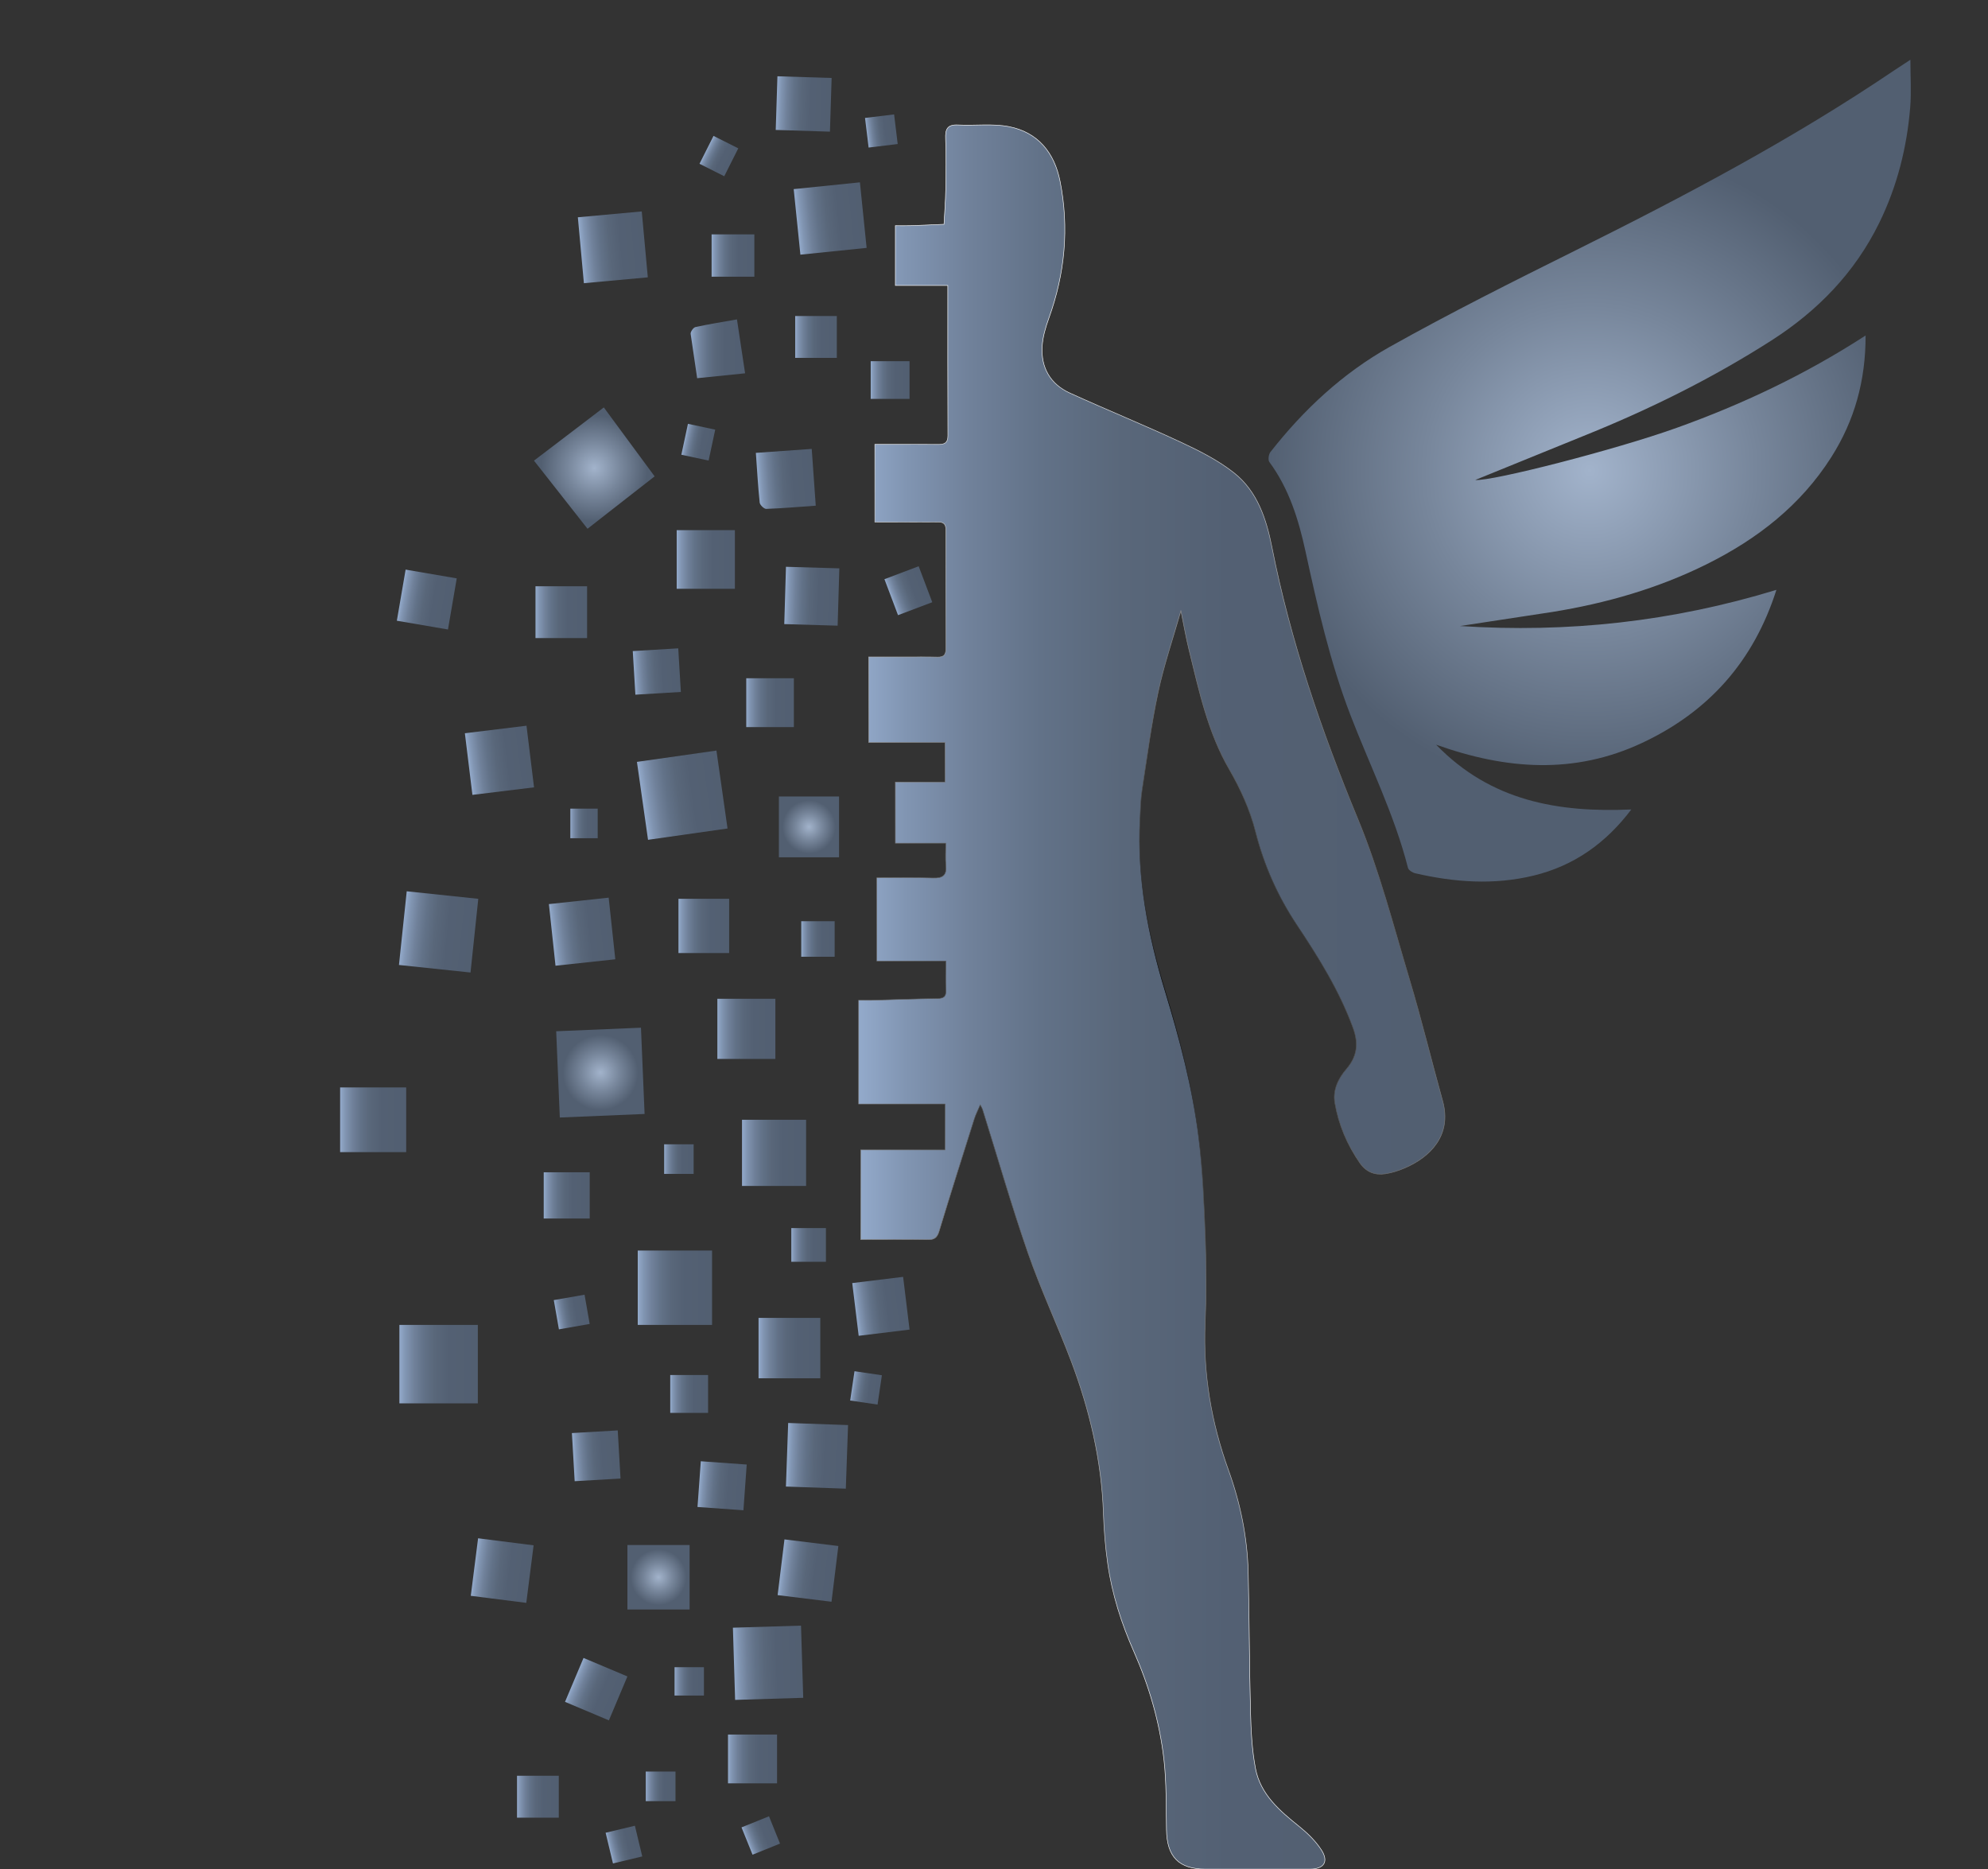
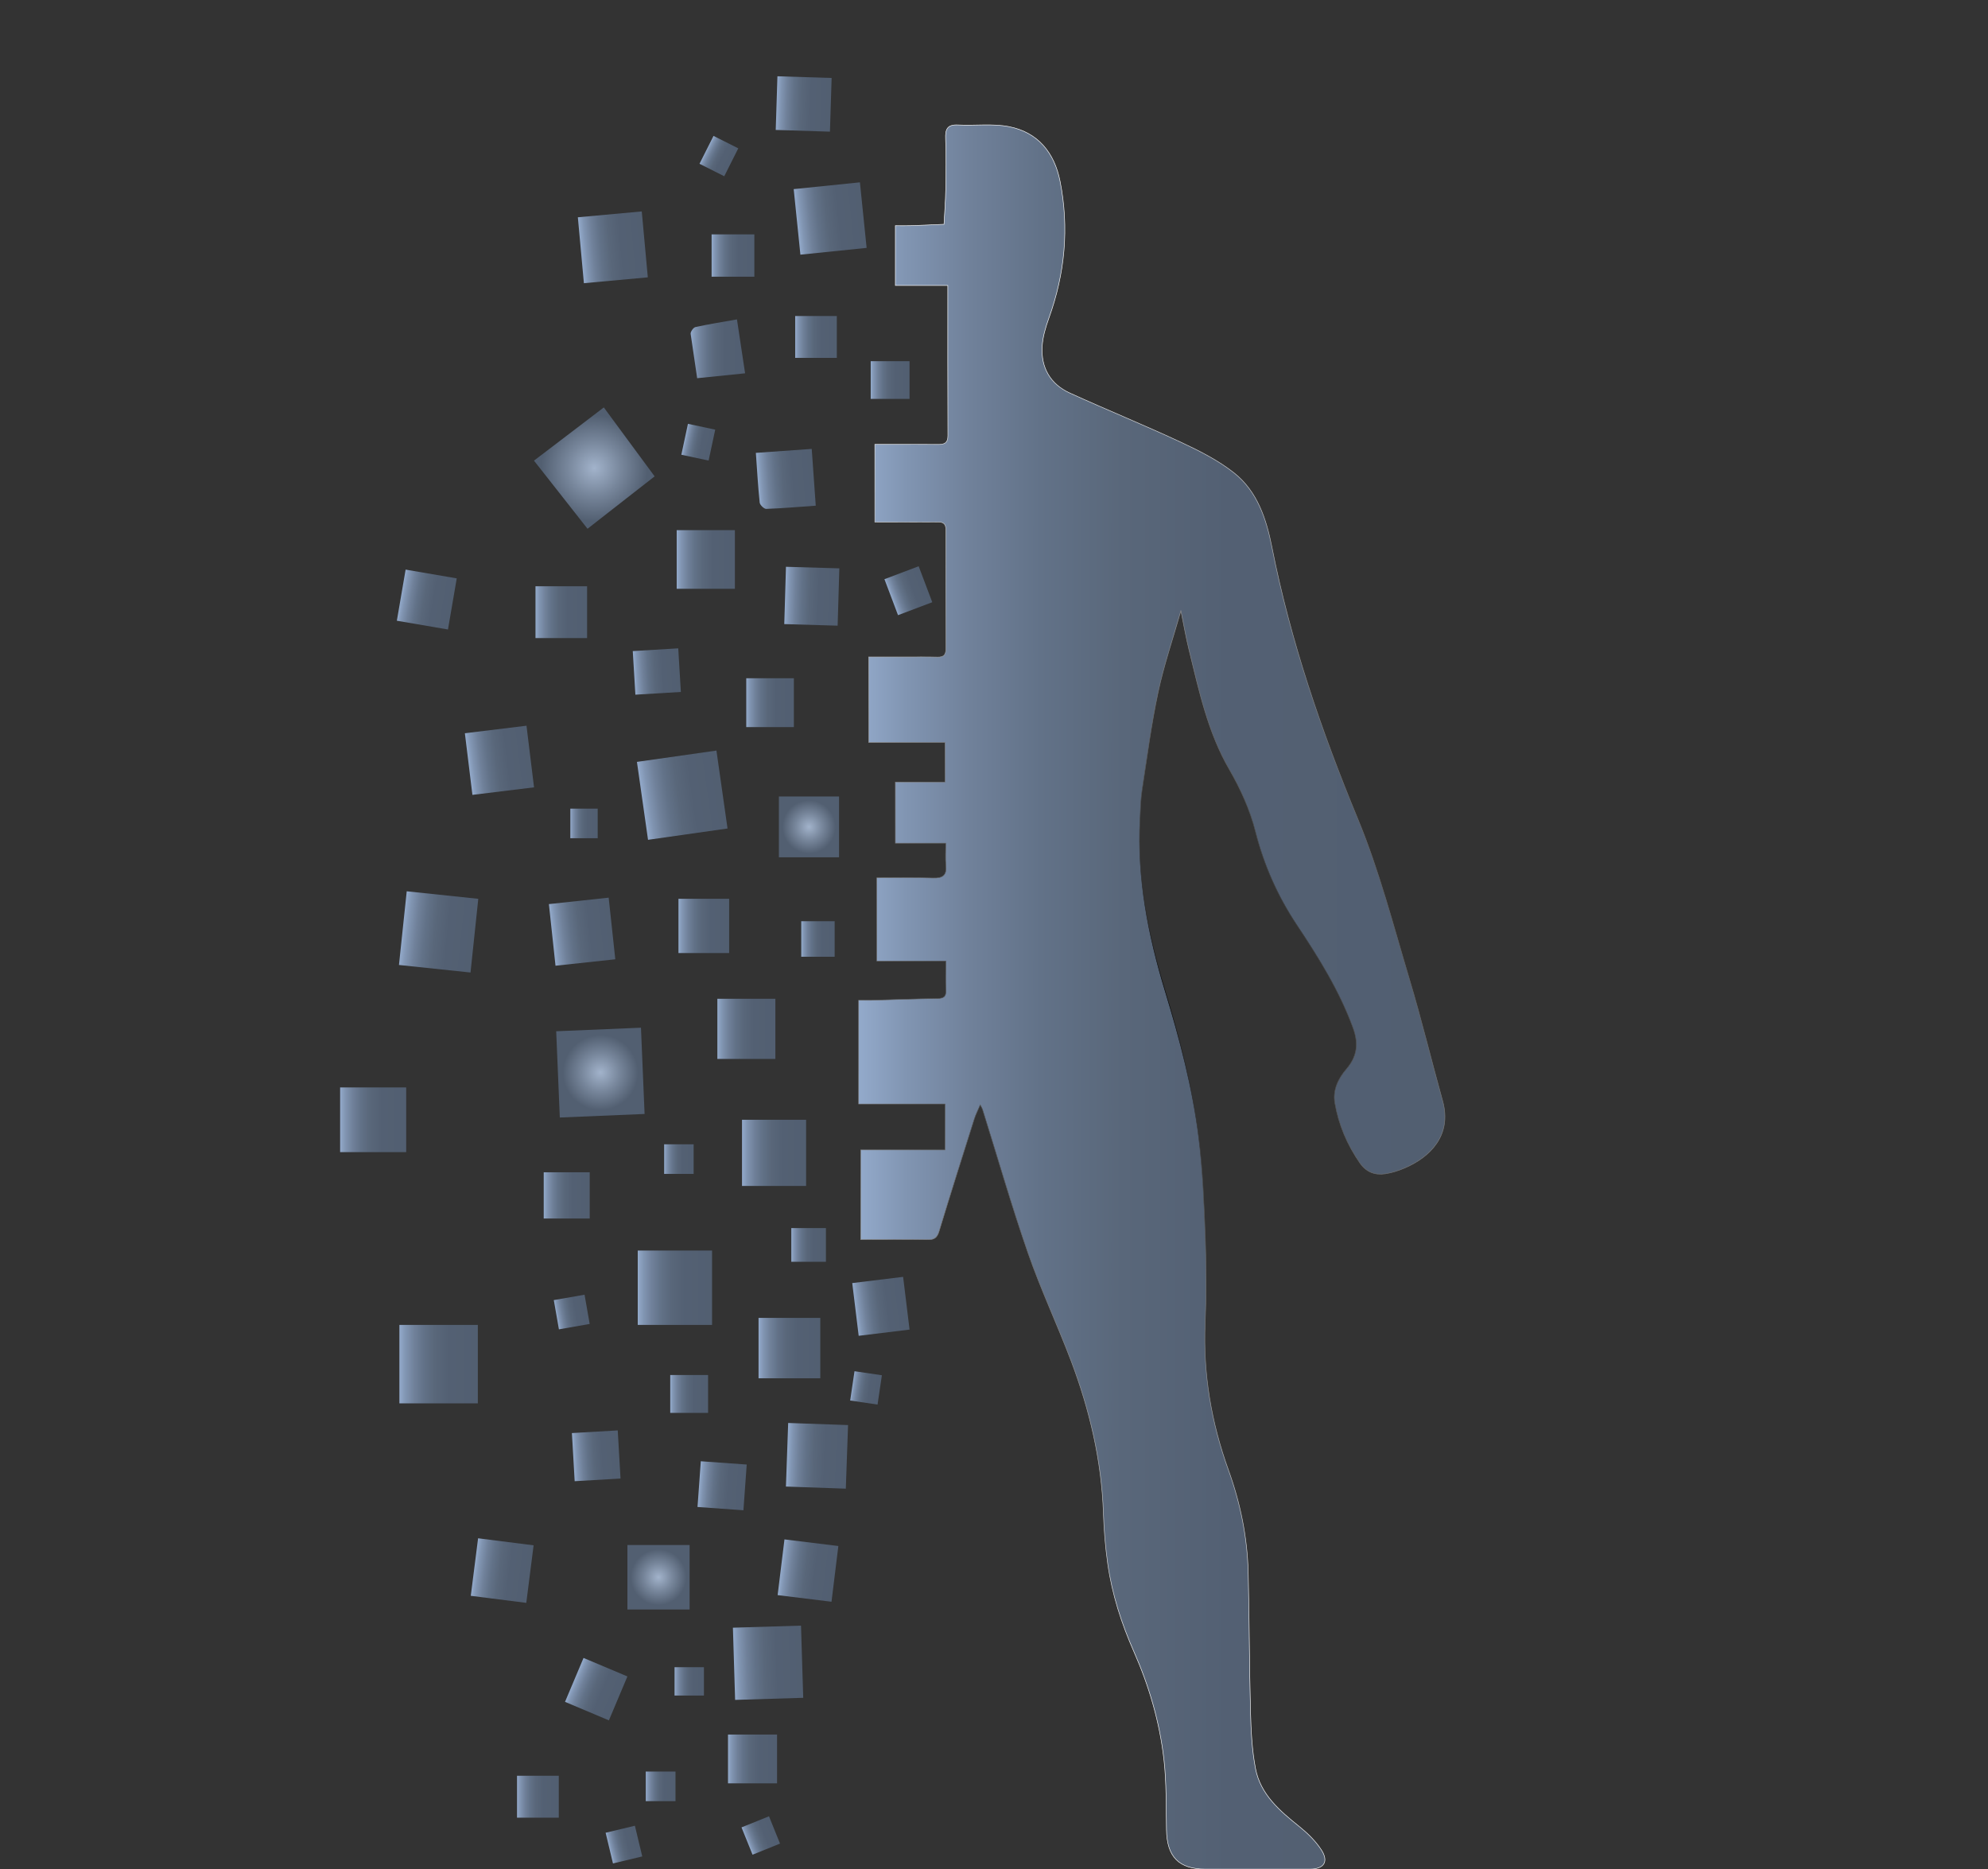
<svg xmlns="http://www.w3.org/2000/svg" viewBox="0 0 972.71 914.53">
  <rect x="0" y="0" width="972.71" height="914.53" fill="#333333" stroke="none" />
  <defs>
    <linearGradient id="A" x1="420.12" y1="487.76" x2="707.01" y2="487.76" gradientUnits="userSpaceOnUse">
      <stop offset="0" stop-color="#93aacb" />
      <stop offset=".08" stop-color="#8195b2" />
      <stop offset=".19" stop-color="#70819a" />
      <stop offset=".31" stop-color="#627288" />
      <stop offset=".45" stop-color="#59677a" />
      <stop offset=".63" stop-color="#536073" />
      <stop offset="1" stop-color="#525f71" />
    </linearGradient>
    <radialGradient id="B" cx="563.56" cy="487.76" fx="563.56" fy="487.76" r="318.39" gradientUnits="userSpaceOnUse">
      <stop offset="0" />
      <stop offset="1" stop-color="#fff" />
    </radialGradient>
    <radialGradient id="C" cx="777.82" cy="230.25" fx="777.82" fy="230.25" r="180.41" gradientUnits="userSpaceOnUse">
      <stop offset="0" stop-color="#a2b3cb" />
      <stop offset=".45" stop-color="#77869b" />
      <stop offset=".88" stop-color="#525f71" />
    </radialGradient>
    <radialGradient id="D" cx="293.76" cy="524.74" fx="293.76" fy="524.74" r="20.94" gradientTransform="translate(-21.69 12.75) rotate(-2.4)" href="#C" />
    <radialGradient id="E" cx="290.79" cy="229.01" fx="290.79" fy="229.01" r="29.6" href="#C" />
    <linearGradient id="F" x1="314.21" y1="388.98" x2="353.51" y2="388.98" href="#A" />
    <linearGradient id="G" x1="195.42" y1="667.36" x2="233.8" y2="667.36" href="#A" />
    <linearGradient id="H" x1="312.04" y1="629.98" x2="348.41" y2="629.98" href="#A" />
    <linearGradient id="I" x1="197.101" y1="454.057" x2="232.107" y2="457.749" href="#A" />
    <linearGradient id="J" x1="359.164" y1="813.943" x2="392.488" y2="812.925" href="#A" />
    <linearGradient id="K" x1="389.985" y1="108.543" x2="422.386" y2="105.223" href="#A" />
    <linearGradient id="L" x1="284.229" y1="122.411" x2="315.487" y2="119.539" href="#A" />
    <linearGradient id="M" x1="166.41" y1="547.82" x2="198.74" y2="547.82" href="#A" />
    <linearGradient id="N" x1="363.06" y1="564" x2="394.42" y2="564" href="#A" />
    <radialGradient id="O" cx="322.21" cy="771.62" fx="322.21" fy="771.62" r="15.5" href="#C" />
    <linearGradient id="P" x1="229.312" y1="373.789" x2="259.458" y2="370.104" href="#A" />
    <linearGradient id="Q" x1="385.126" y1="711.681" x2="414.428" y2="712.715" href="#A" />
    <linearGradient id="R" x1="270.212" y1="457.365" x2="299.463" y2="454.218" href="#A" />
    <linearGradient id="S" x1="371.15" y1="659.51" x2="401.36" y2="659.51" href="#A" />
    <radialGradient id="T" cx="395.82" cy="404.53" fx="395.82" fy="404.53" r="14.8" href="#C" />
    <linearGradient id="U" x1="351" y1="503.33" x2="379.38" y2="503.33" href="#A" />
    <linearGradient id="V" x1="331.1" y1="273.7" x2="359.58" y2="273.7" href="#A" />
    <linearGradient id="W" x1="232.148" y1="766.625" x2="259.31" y2="770.076" href="#A" />
    <linearGradient id="X" x1="370.807" y1="235.424" x2="398.168" y2="233.477" href="#A" />
    <linearGradient id="Y" x1="384.191" y1="291.273" x2="410.289" y2="292.043" href="#A" />
    <linearGradient id="Z" x1="382.224" y1="766.705" x2="408.586" y2="769.942" href="#A" />
    <linearGradient id="a" x1="379.974" y1="50.466" x2="406.501" y2="51.304" href="#A" />
    <linearGradient id="b" x1="418.528" y1="640.631" x2="443.423" y2="637.592" href="#A" />
    <linearGradient id="c" x1="196.331" y1="291.166" x2="221.335" y2="295.458" href="#A" />
    <linearGradient id="d" x1="262.01" y1="299.48" x2="287.26" y2="299.48" href="#A" />
    <linearGradient id="e" x1="331.97" y1="452.97" x2="356.77" y2="452.97" href="#A" />
    <linearGradient id="f" x1="337.93" y1="170.64" x2="364.58" y2="170.64" href="#A" />
    <linearGradient id="g" x1="356.21" y1="860.5" x2="380.21" y2="860.5" href="#A" />
    <linearGradient id="h" x1="365.14" y1="343.76" x2="388.43" y2="343.76" href="#A" />
    <linearGradient id="i" x1="281.037" y1="821.837" x2="302.517" y2="830.892" href="#A" />
    <linearGradient id="j" x1="280.559" y1="712.833" x2="302.991" y2="711.532" href="#A" />
    <linearGradient id="k" x1="342.166" y1="726.027" x2="364.628" y2="727.637" href="#A" />
    <linearGradient id="l" x1="266.04" y1="584.81" x2="288.54" y2="584.81" href="#A" />
    <linearGradient id="m" x1="310.243" y1="329.183" x2="332.493" y2="327.846" href="#A" />
    <linearGradient id="n" x1="348.18" y1="125.01" x2="369.1" y2="125.01" href="#A" />
    <linearGradient id="o" x1="389.08" y1="164.84" x2="409.45" y2="164.84" href="#A" />
    <linearGradient id="p" x1="252.98" y1="878.98" x2="273.41" y2="878.98" href="#A" />
    <linearGradient id="q" x1="426.03" y1="185.93" x2="445.03" y2="185.93" href="#A" />
    <linearGradient id="r" x1="327.94" y1="681.95" x2="346.46" y2="681.95" href="#A" />
    <linearGradient id="s" x1="436.077" y1="292.186" x2="452.83" y2="285.855" href="#A" />
    <linearGradient id="t" x1="392.05" y1="459.36" x2="408.39" y2="459.36" href="#A" />
    <linearGradient id="u" x1="387.19" y1="609.05" x2="404.12" y2="609.05" href="#A" />
    <linearGradient id="v" x1="272.211" y1="643.193" x2="287.252" y2="640.557" href="#A" />
    <linearGradient id="w" x1="298.109" y1="904.138" x2="312.424" y2="900.709" href="#A" />
    <linearGradient id="x" x1="424.133" y1="64.964" x2="438.369" y2="63.234" href="#A" />
    <linearGradient id="y" x1="324.97" y1="567.06" x2="339.39" y2="567.06" href="#A" />
    <linearGradient id="z" x1="315.97" y1="873.92" x2="330.52" y2="873.92" href="#A" />
    <linearGradient id="AA" x1="365.519" y1="900.665" x2="378.964" y2="895.235" href="#A" />
    <linearGradient id="AB" x1="335.001" y1="214.896" x2="348.34" y2="217.745" href="#A" />
    <linearGradient id="AC" x1="345.691" y1="73.31" x2="357.796" y2="79.399" href="#A" />
    <linearGradient id="AD" x1="330.06" y1="822.56" x2="344.42" y2="822.56" href="#A" />
    <linearGradient id="AE" x1="417.006" y1="678.004" x2="430.399" y2="679.989" href="#A" />
    <linearGradient id="AF" x1="279.07" y1="402.83" x2="292.45" y2="402.83" href="#A" />
  </defs>
  <path d="M577.81,298.77c-3.87,13.61-8.32,26.58-11.15,39.89-3.36,15.78-5.42,31.84-7.84,47.81-.72,4.75-.79,9.6-1.03,14.41-1.45,28.81,4,56.63,12.33,84,7.16,23.5,13.41,47.26,16.41,71.65,2,16.27,2.62,32.75,3.21,49.16,.5,13.81,.53,27.68-.07,41.49-1.07,24.84,2.98,48.68,11.41,72.03,5.79,16.04,9.22,32.75,9.65,49.86,.56,22.8,.54,45.62,1.14,68.42,.24,9.27,.7,18.66,2.44,27.72,2.43,12.63,11.78,20.62,21.36,28.3,4.08,3.28,8.03,7.12,10.85,11.47,3.76,5.82,1.28,9.41-5.64,9.42-17,.01-34,0-51,0-13.09,0-18.89-5.96-19.13-19.23-.21-11.47,.05-23.03-1.25-34.39-2.08-18.25-7.21-35.84-14.65-52.68-6.09-13.79-10.7-28.04-12.83-42.97-1.17-8.2-1.84-16.52-2.13-24.8-.88-25.87-6.75-50.68-15.87-74.73-6.72-17.71-14.85-34.91-21.08-52.78-8.07-23.13-14.87-46.7-22.22-70.08-.13-.42-.39-.8-1.09-2.18-1.16,2.71-2.18,4.65-2.84,6.7-5.84,18.36-11.7,36.71-17.31,55.13-.96,3.15-2.35,4.13-5.55,4.07-10.81-.18-21.63-.07-32.8-.07v-43.83h41.26v-22.48h-42.28v-50.73c2.13,0,4.38,.05,6.61,0,10.66-.3,21.32-.72,31.98-.88,2.94-.05,4.26-.83,4.12-3.98-.2-4.47-.05-8.95-.05-14.34h-33.74v-40.71c9.26,0,18.38-.22,27.48,.09,4.77,.16,6.82-1.3,6.32-6.24-.33-3.29-.06-6.65-.06-10.81h-24.67v-29.88h24.28v-19.41h-37.35v-41.8c5.82,0,11.73,0,17.65,0,5.33,0,10.67-.09,16,.06,2.99,.08,4.15-1.01,4.14-4.07-.08-19.33-.1-38.66,.01-58,.02-3.11-1.12-4.05-4.09-4.01-10.13,.12-20.26,.04-30.68,.04v-38.01c2.78,0,5.69,0,8.61,0,7.5,0,15-.05,22.5,.02,2.98,.03,4.64-.75,4.63-4.21-.09-24.32-.05-48.64-.05-73.55h-25.65v-29.26c2.58,0,5.03,.07,7.48-.01,5.44-.18,10.88-.44,16.32-.67,.29-5.58,.74-11.16,.84-16.74,.14-8.33,.3-16.68-.06-24.99-.21-4.72,.75-7.13,6.08-6.86,8.26,.43,16.75-.74,24.76,.79,14.37,2.74,22.43,12.84,25.18,26.83,4.48,22.76,2.38,45.07-5.5,66.91-1.6,4.44-3,9.16-3.28,13.82-.62,10.43,4.03,18.46,13.57,22.81,18.15,8.27,36.65,15.79,54.71,24.23,8.92,4.17,17.94,8.76,25.6,14.81,11.41,9.02,15.83,22.58,18.54,36.34,9.08,45.95,24.18,89.84,42.1,133.09,10.47,25.28,17.35,52.09,25.23,78.4,5.9,19.68,10.71,39.69,16.22,59.49,4.68,16.85-6.34,27.55-18.57,32.76-3.01,1.28-6.23,2.34-9.45,2.83-5.08,.77-9.35-.78-12.49-5.28-6.24-8.95-10.44-18.8-12.28-29.46-1.05-6.12,1.61-11.8,5.62-16.44,5.33-6.15,6.14-12.46,3.31-20.16-6.68-18.16-16.82-34.34-27.45-50.29-9.42-14.14-16.15-29.29-20.33-45.91-2.65-10.54-7.34-20.87-12.8-30.33-10.51-18.23-14.72-38.34-19.64-58.3-1.56-6.32-2.66-12.75-4-19.3Z" fill="url(#A)" stroke="url(#B)" stroke-miterlimit="10" stroke-width=".25" />
-   <path d="M702.7 364.33c26.69 27.57 59.64 33.25 95.49 31.68-12.43 16.43-27.96 27.5-47.7 32.32-19.42 4.74-38.79 3.33-58.05-1.11-1.35-.31-3.25-1.52-3.54-2.66-6.61-26.01-18.63-49.97-28.19-74.85-9.96-25.92-16.06-52.9-21.94-79.95-3.39-15.57-8.03-30.64-17.68-43.73-.74-1-.37-3.76.52-4.89 16.26-20.75 35.45-38.61 58.35-51.45 29.78-16.69 60.37-31.99 90.95-47.2 53.43-26.57 106.11-54.4 155.63-87.88l8.2-5.38c0 8.29.52 15.87-.1 23.36-1.63 19.71-6.42 38.67-15.17 56.5-11.95 24.35-30.12 43.02-52.79 57.52-29.19 18.67-60.12 33.93-92.26 46.82l-52.58 21.38c7.93.76 68.61-14.77 98.62-25.53 32.19-11.54 62.97-26.1 92.36-45.15.04 22.18-5.45 41.7-16.82 59.58-14.98 23.55-36.13 39.96-60.76 52.23-23.94 11.92-49.38 19.2-75.71 23.45l-45.17 6.88c52.82 3.43 103.84-2.13 154.82-17.7-11.17 35.02-33.16 59.63-65.77 74.9-32.98 15.45-66.31 13.15-100.71.85z" fill="url(#C)" />
  <path d="M272.14 504.51l41.48-1.74 1.77 42.2-41.48 1.74-1.77-42.2z" fill="url(#D)" />
  <path d="M320.3 233.05l-32.83 25.63-26.2-33.33 34.17-26.03 24.86 33.72z" fill="url(#E)" />
  <path transform="matrix(.99 -.141 .141 .99 -51.55 51.01)" fill="url(#F)" d="M314.21 369.72h39.29v38.51h-39.29z" />
  <path d="M195.42,686.55v-38.38h38.38v38.38h-38.38Z" fill="url(#G)" />
  <path d="M348.41,648.17h-36.37v-36.38h36.37v36.38Z" fill="url(#H)" />
  <path d="M195.21 472.08l3.8-36.05 35.01 3.69-3.8 36.05-35.01-3.69z" fill="url(#I)" />
  <path d="M393.01 830.6l-33.32 1.02-1.08-35.32 33.32-1.02 1.08 35.32z" fill="url(#J)" />
  <path d="M391.63 124.59l-3.28-32.07 32.4-3.32 3.28 32.07-32.4 3.32z" fill="url(#K)" />
  <path d="M316.97 135.68l-31.27 2.87-2.96-32.25 31.27-2.87 2.96 32.25z" fill="url(#L)" />
  <path d="M198.74,563.64h-32.32v-31.65h32.32v31.65Z" fill="url(#M)" />
  <path d="M394.42,580.19h-31.36v-32.38h31.36v32.38Z" fill="url(#N)" />
  <path d="M306.99,787.4v-31.55h30.43v31.55h-30.43Z" fill="url(#O)" />
  <path d="M257.61 355.03l3.69 30.15-30.15 3.69-3.69-30.15 30.15-3.69z" fill="url(#P)" />
  <path d="M385.65 696.14l29.3 1.03-1.1 31.11-29.3-1.03 1.1-31.11z" fill="url(#Q)" />
  <path d="M268.57 442.3l29.25-3.15 3.24 30.15-29.25 3.15-3.24-30.15z" fill="url(#R)" />
  <path d="M401.36,644.74v29.54h-30.21v-29.54h30.21Z" fill="url(#S)" />
  <path d="M381.1 389.65h29.44v29.75H381.1v-29.75z" fill="url(#T)" />
  <path d="M351 518.05v-29.43h28.38v29.43H351z" fill="url(#U)" />
  <path d="M359.58 259.36v28.69H331.1v-28.69h28.48z" fill="url(#V)" />
  <path d="M230.35 780.7l3.58-28.15 27.16 3.45-3.58 28.15-27.16-3.45z" fill="url(#W)" />
  <path d="M369.84 221.55l27.33-1.94 1.97 27.78c-8.04.57-16.11 1.28-24.2 1.57-1.09.04-3.11-1.92-3.23-3.1-.83-7.91-1.27-15.87-1.87-24.3z" fill="url(#X)" />
  <path d="M409.85 306.09l-26.11-.77.83-28.04 26.11.77-.83 28.04z" fill="url(#Y)" />
  <path d="M410.2 756.34l-3.35 27.26-26.36-3.24 3.35-27.26 26.36 3.24z" fill="url(#Z)" />
  <path d="M379.56 63.57l.83-26.26 26.52.84-.83 26.26-26.52-.84z" fill="url(#a)" />
  <path d="M441.89 624.66l3.15 25.8-24.89 3.04-3.15-25.8 24.89-3.04z" fill="url(#b)" />
  <path d="M198.47 278.66l25.01 4.29-4.29 25.01-25.01-4.29 4.29-25.01z" fill="url(#c)" />
  <path d="M287.26,286.81v25.35h-25.24v-25.35h25.24Z" fill="url(#d)" />
  <path d="M356.77 439.7v26.55h-24.8V439.7h24.8z" fill="url(#e)" />
  <path d="M364.58 182.63l-23.46 2.4-3.19-21.69c-.12-1.05 1.34-3.11 2.37-3.34 6.55-1.43 13.19-2.48 20.29-3.74l3.98 26.37z" fill="url(#f)" />
  <path d="M380.21,872.44h-24v-23.87h24v23.87Z" fill="url(#g)" />
  <path d="M388.43,355.71h-23.29v-23.9h23.29v23.9Z" fill="url(#h)" />
  <path d="M276.46 832.58l9.06-21.49 21.47 9.05-9.06 21.49-21.47-9.05z" fill="url(#i)" />
  <path d="M303.62 723.33l-22.43 1.3-1.36-23.55 22.43-1.3 1.36 23.55z" fill="url(#j)" />
  <path d="M365.36 716.48l-1.61 22.37-22.46-1.61 1.61-22.37 22.46 1.61z" fill="url(#k)" />
  <path d="M266.04 573.5h22.5v22.62h-22.5V573.5z" fill="url(#l)" />
  <path d="M333.14 338.51l-22.25 1.34-1.28-21.33 22.25-1.34 1.28 21.33z" fill="url(#m)" />
  <path d="M369.1,135.37h-20.92v-20.71h20.92v20.71Z" fill="url(#n)" />
  <path d="M389.08 154.6h20.37v20.48h-20.37V154.6z" fill="url(#o)" />
  <path d="M273.41,889.24h-20.43v-20.51h20.43v20.51Z" fill="url(#p)" />
  <path d="M426.03 195.15V176.7h19v18.45h-19z" fill="url(#q)" />
  <path d="M346.46,691.21h-18.52v-18.53h18.52v18.53Z" fill="url(#r)" />
  <path d="M432.75,283.35l16.75-6.33,6.65,17.6-16.75,6.33-6.65-17.6Z" fill="url(#s)" />
  <path d="M392.05,450.67h16.34v17.39h-16.34v-17.39Z" fill="url(#t)" />
  <path d="M404.12 617.29h-16.94V600.8h16.94v16.49z" fill="url(#u)" />
  <path d="M288.53 647.7l-15.05 2.64-2.51-14.31 15.05-2.64 2.51 14.31z" fill="url(#v)" />
  <path d="M314.25 908.2l-14.32 3.43-3.6-15.02 14.32-3.43 3.6 15.02z" fill="url(#w)" />
-   <path d="M439.24,70.46l-14.23,1.73-1.76-14.49,14.23-1.73,1.76,14.49Z" fill="url(#x)" />
+   <path d="M439.24,70.46Z" fill="url(#x)" />
  <path d="M324.97,574.3v-14.49h14.42v14.49h-14.42Z" fill="url(#y)" />
  <path d="M315.97,881.16v-14.49h14.54v14.49h-14.54Z" fill="url(#z)" />
  <path d="M368.22 907.35l-5.4-13.36 13.44-5.43 5.4 13.36-13.44 5.43z" fill="url(#AA)" />
  <path d="M336.61,207.34l13.34,2.85-3.23,15.13-13.34-2.85,3.23-15.13Z" fill="url(#AB)" />
  <path d="M342.26,80.13l6.86-13.65,12.11,6.09-6.86,13.65-12.11-6.09Z" fill="url(#AC)" />
  <path d="M330.06,815.62h14.37v13.87h-14.37v-13.87Z" fill="url(#AD)" />
  <path d="M415.99 685.16l2.12-14.34 13.39 1.98-2.12 14.34-13.39-1.98z" fill="url(#AE)" />
  <path d="M279.07 410.07V395.6h13.38v14.47h-13.38z" fill="url(#AF)" />
</svg>